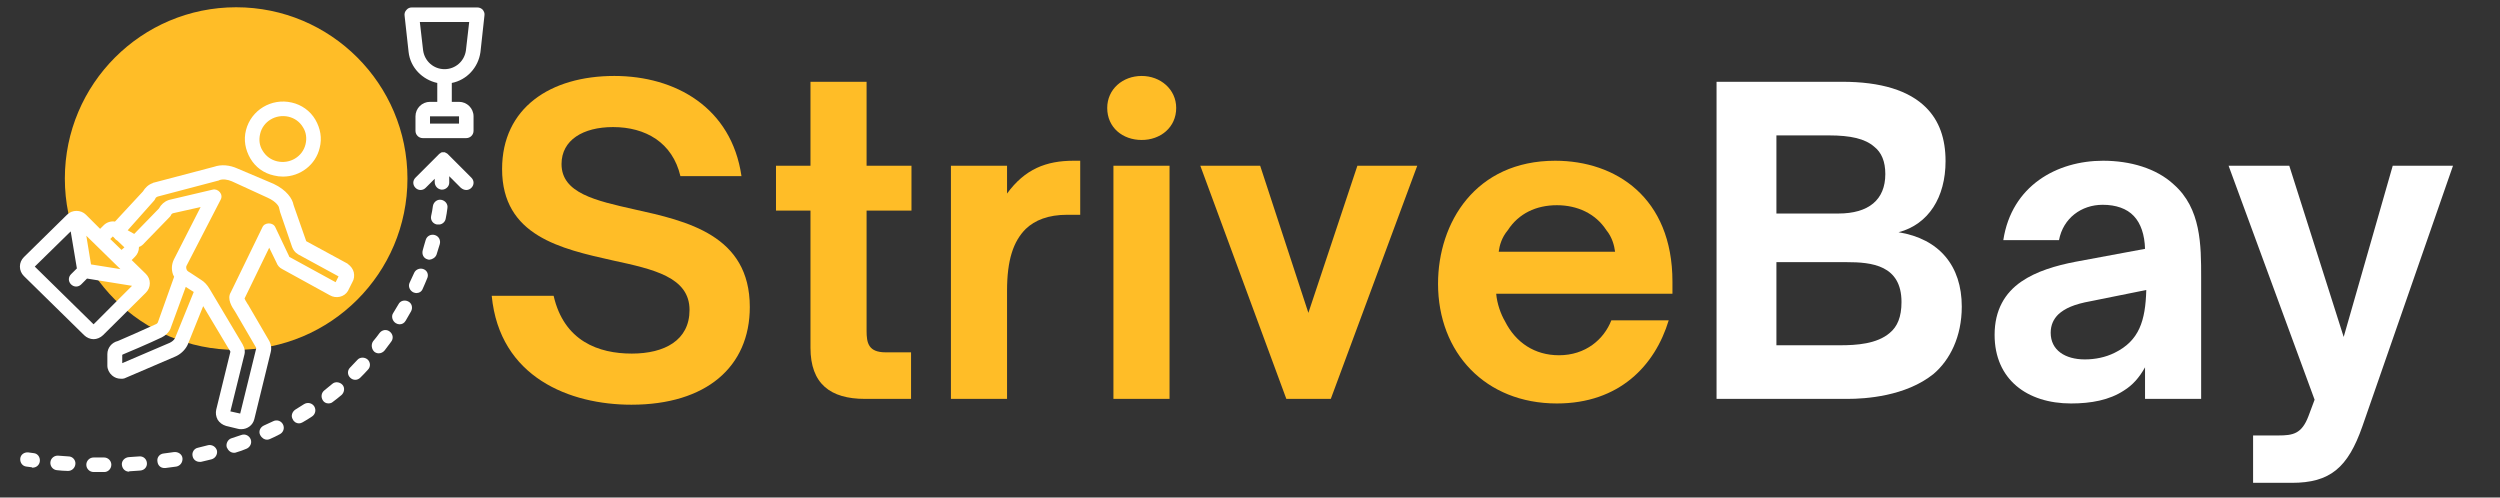
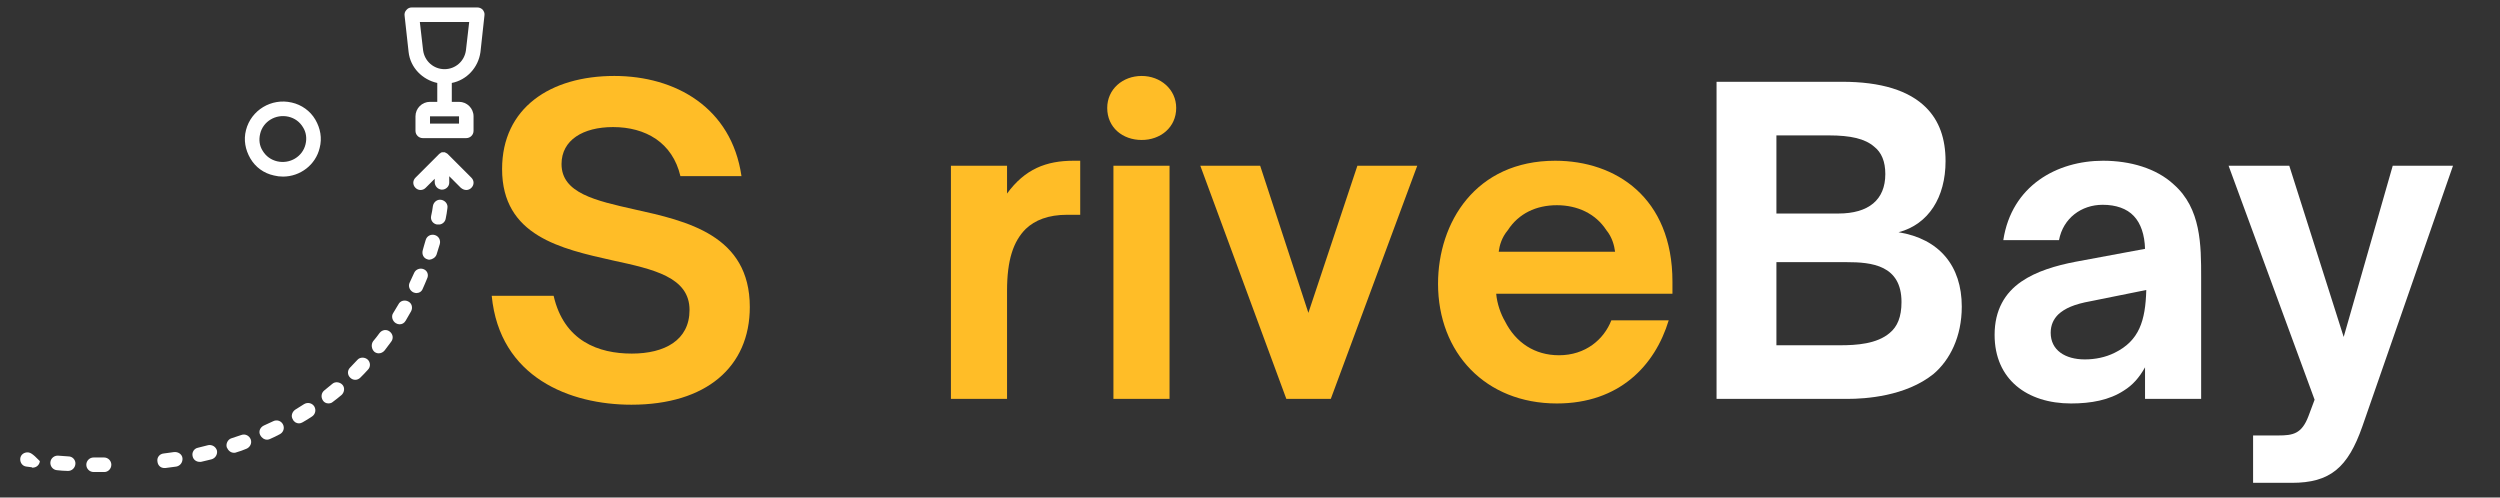
<svg xmlns="http://www.w3.org/2000/svg" width="407" zoomAndPan="magnify" viewBox="0 0 305.25 60.75" height="81" preserveAspectRatio="xMidYMid meet" version="1.0">
  <rect x="0" y="0" width="305.25" height="60.75" fill="#333333" stroke="none" />
  <defs>
    <g />
    <clipPath id="62b2f64dd6">
      <path d="M 7.918 0.887 L 49.75 0.887 L 49.75 42.719 L 7.918 42.719 Z M 7.918 0.887 " clip-rule="nonzero" />
    </clipPath>
    <clipPath id="832fcb6dc5">
      <path d="M 28.836 0.887 C 17.285 0.887 7.918 10.254 7.918 21.805 C 7.918 33.355 17.285 42.719 28.836 42.719 C 40.387 42.719 49.75 33.355 49.75 21.805 C 49.75 10.254 40.387 0.887 28.836 0.887 Z M 28.836 0.887 " clip-rule="nonzero" />
    </clipPath>
    <clipPath id="4ae02c8936">
-       <path d="M 2.43 20 L 44 20 L 44 53 L 2.43 53 Z M 2.43 20 " clip-rule="nonzero" />
-     </clipPath>
+       </clipPath>
    <clipPath id="6f69c9223d">
      <path d="M 14 55 L 18 55 L 18 57.656 L 14 57.656 Z M 14 55 " clip-rule="nonzero" />
    </clipPath>
    <clipPath id="19038407c6">
      <path d="M 19 55 L 23 55 L 23 57.656 L 19 57.656 Z M 19 55 " clip-rule="nonzero" />
    </clipPath>
    <clipPath id="a02d0668c1">
      <path d="M 10 55 L 14 55 L 14 57.656 L 10 57.656 Z M 10 55 " clip-rule="nonzero" />
    </clipPath>
    <clipPath id="45e3632bd3">
      <path d="M 6 55 L 10 55 L 10 57.656 L 6 57.656 Z M 6 55 " clip-rule="nonzero" />
    </clipPath>
    <clipPath id="df38e802a4">
      <path d="M 2.43 55 L 5 55 L 5 57.656 L 2.43 57.656 Z M 2.43 55 " clip-rule="nonzero" />
    </clipPath>
    <clipPath id="0bdc9225ec">
      <path d="M 49 0.887 L 59.195 0.887 L 59.195 17 L 49 17 Z M 49 0.887 " clip-rule="nonzero" />
    </clipPath>
  </defs>
  <g fill="#ffbd27" fill-opacity="1">
    <g transform="translate(58.262, 48.704)">
      <g>
        <path d="M 18.828 0.711 C 27.961 0.711 33.289 -3.906 33.289 -11.215 C 33.289 -19.992 25.625 -21.719 19.184 -23.141 C 14.461 -24.207 10.301 -25.121 10.301 -28.672 C 10.301 -31.613 12.941 -33.188 16.594 -33.188 C 20.551 -33.188 23.852 -31.309 24.816 -27.199 L 32.273 -27.199 C 31.059 -35.574 24.207 -39.43 16.746 -39.43 C 8.93 -39.43 3.043 -35.523 3.043 -28.062 C 3.043 -19.891 10.25 -18.32 16.594 -16.898 C 21.516 -15.832 25.93 -14.867 25.93 -10.859 C 25.93 -7.156 22.887 -5.531 18.879 -5.531 C 14.816 -5.531 10.605 -7.055 9.336 -12.586 L 1.777 -12.586 C 2.742 -2.59 11.367 0.711 18.828 0.711 Z M 18.828 0.711 " />
      </g>
    </g>
  </g>
  <g fill="#ffbd27" fill-opacity="1">
    <g transform="translate(93.58, 48.704)">
      <g>
-         <path d="M 17.66 0 L 17.66 -5.684 L 14.562 -5.684 C 12.434 -5.684 12.23 -6.852 12.23 -8.324 L 12.23 -22.988 L 17.711 -22.988 L 17.711 -28.469 L 12.23 -28.469 L 12.23 -38.719 L 5.379 -38.719 L 5.379 -28.469 L 1.168 -28.469 L 1.168 -22.988 L 5.379 -22.988 L 5.379 -6.242 C 5.379 -1.828 7.816 0 12.027 0 Z M 17.66 0 " />
-       </g>
+         </g>
    </g>
  </g>
  <g fill="#ffbd27" fill-opacity="1">
    <g transform="translate(113.015, 48.704)">
      <g>
        <path d="M 9.945 0 L 9.945 -13.195 C 9.945 -16.949 10.707 -19.234 12.23 -20.754 C 13.348 -21.82 14.969 -22.48 17.305 -22.48 L 18.879 -22.48 L 18.879 -29.078 L 18.066 -29.078 C 14.715 -29.078 12.129 -28.062 9.945 -25.07 L 9.945 -28.469 L 3.094 -28.469 L 3.094 0 Z M 9.945 0 " />
      </g>
    </g>
  </g>
  <g fill="#ffbd27" fill-opacity="1">
    <g transform="translate(132.856, 48.704)">
      <g>
        <path d="M 6.547 -31.613 C 8.828 -31.613 10.758 -33.137 10.758 -35.523 C 10.758 -37.805 8.828 -39.43 6.547 -39.43 C 4.211 -39.43 2.336 -37.805 2.336 -35.523 C 2.336 -33.137 4.211 -31.613 6.547 -31.613 Z M 9.945 0 L 9.945 -28.469 L 3.094 -28.469 L 3.094 0 Z M 9.945 0 " />
      </g>
    </g>
  </g>
  <g fill="#ffbd27" fill-opacity="1">
    <g transform="translate(145.948, 48.704)">
      <g>
        <path d="M 16.543 0 L 27.098 -28.469 L 19.789 -28.469 L 13.805 -10.504 L 7.918 -28.469 L 0.609 -28.469 L 11.113 0 Z M 16.543 0 " />
      </g>
    </g>
  </g>
  <g fill="#ffbd27" fill-opacity="1">
    <g transform="translate(173.655, 48.704)">
      <g>
        <path d="M 16.441 0.559 C 24.055 0.559 28.418 -4.059 30.094 -9.59 L 23.09 -9.59 C 22.176 -7.258 19.941 -5.328 16.695 -5.328 C 13.754 -5.328 11.418 -6.852 10.098 -9.488 C 9.59 -10.352 9.133 -11.621 9.031 -12.84 L 30.551 -12.84 L 30.551 -14.309 C 30.551 -24.613 23.598 -29.078 16.238 -29.078 C 6.496 -29.078 1.93 -21.516 1.93 -14.059 C 1.93 -5.633 7.715 0.559 16.441 0.559 Z M 9.336 -17.965 C 9.438 -18.727 9.691 -19.691 10.453 -20.602 C 11.773 -22.633 13.906 -23.648 16.441 -23.648 C 18.93 -23.648 21.16 -22.633 22.48 -20.602 C 23.191 -19.742 23.445 -18.727 23.547 -17.965 Z M 9.336 -17.965 " />
      </g>
    </g>
  </g>
  <g fill="#ffffff" fill-opacity="1">
    <g transform="translate(206.142, 48.704)">
      <g>
        <path d="M 19.438 0 C 21.617 0 26.539 -0.305 29.941 -3.043 C 31.918 -4.719 33.391 -7.562 33.391 -11.266 C 33.391 -16.238 30.652 -19.539 25.676 -20.348 C 29.332 -21.312 31.41 -24.613 31.41 -29.027 C 31.41 -31.766 30.652 -33.949 29.027 -35.574 C 26.945 -37.652 23.547 -38.719 18.777 -38.719 L 3.449 -38.719 L 3.449 0 Z M 10.758 -32.172 L 17.152 -32.172 C 19.84 -32.172 21.566 -31.766 22.684 -30.805 C 23.598 -30.094 24.055 -28.977 24.055 -27.453 C 24.055 -24.309 22.023 -22.633 18.32 -22.633 L 10.758 -22.633 Z M 10.758 -16.695 L 19.336 -16.695 C 22.379 -16.695 26.031 -16.34 26.031 -11.824 C 26.031 -9.996 25.523 -8.828 24.613 -8.07 C 23.039 -6.699 20.5 -6.547 18.523 -6.547 L 10.758 -6.547 Z M 10.758 -16.695 " />
      </g>
    </g>
  </g>
  <g fill="#ffffff" fill-opacity="1">
    <g transform="translate(241.561, 48.704)">
      <g>
        <path d="M 11.316 0.559 C 13.754 0.559 15.984 0.152 17.762 -1.016 C 18.828 -1.676 19.641 -2.59 20.348 -3.855 L 20.348 0 L 27.199 0 L 27.199 -14.816 C 27.199 -18.777 27.199 -23.242 23.852 -26.184 C 21.719 -28.164 18.523 -29.078 15.223 -29.078 C 9.59 -29.078 4.059 -26.031 3.043 -19.387 L 9.844 -19.387 C 10.352 -22.074 12.586 -23.699 15.172 -23.699 C 16.797 -23.699 18.117 -23.242 18.98 -22.328 C 19.84 -21.414 20.297 -20.043 20.348 -18.32 L 11.875 -16.746 C 9.488 -16.289 7.055 -15.578 5.227 -14.309 C 3.246 -12.941 1.98 -10.859 1.98 -7.816 C 1.98 -2.387 5.938 0.559 11.316 0.559 Z M 12.992 -4.82 C 10.605 -4.82 8.828 -5.938 8.828 -8.07 C 8.828 -9.031 9.184 -9.742 9.742 -10.301 C 10.555 -11.062 11.723 -11.57 13.703 -11.926 L 20.5 -13.297 C 20.398 -9.539 19.641 -7.105 16.645 -5.633 C 15.527 -5.074 14.258 -4.82 12.992 -4.82 Z M 12.992 -4.82 " />
      </g>
    </g>
  </g>
  <g fill="#ffffff" fill-opacity="1">
    <g transform="translate(271.551, 48.704)">
      <g>
        <path d="M 8.273 10.25 C 12.941 10.25 15.121 8.426 16.898 3.348 L 27.961 -28.469 L 20.602 -28.469 L 14.613 -7.562 L 7.969 -28.469 L 0.559 -28.469 L 11.062 0.102 L 10.301 2.133 C 9.488 4.262 8.426 4.465 6.648 4.465 L 3.551 4.465 L 3.551 10.25 Z M 8.273 10.25 " />
      </g>
    </g>
  </g>
  <g clip-path="url(#62b2f64dd6)">
    <g clip-path="url(#832fcb6dc5)">
-       <path fill="#ffbd27" d="M 7.918 0.887 L 49.75 0.887 L 49.75 42.719 L 7.918 42.719 Z M 7.918 0.887 " fill-opacity="1" fill-rule="nonzero" />
-     </g>
+       </g>
  </g>
  <path fill="#ffffff" d="M 33.449 21.426 C 33.805 21.516 34.156 21.562 34.555 21.562 C 36.641 21.562 38.543 20.141 39.031 18.059 C 39.344 16.863 39.121 15.668 38.5 14.602 C 37.879 13.539 36.816 12.785 35.621 12.52 C 33.137 11.945 30.656 13.449 30.035 15.887 C 29.727 17.086 29.949 18.281 30.566 19.344 C 31.188 20.41 32.207 21.16 33.449 21.426 Z M 31.766 16.332 C 32.117 14.824 33.668 13.895 35.223 14.25 C 35.973 14.426 36.594 14.871 36.992 15.535 C 37.391 16.152 37.48 16.906 37.305 17.617 C 36.949 19.125 35.398 20.055 33.848 19.699 C 33.094 19.523 32.473 19.078 32.074 18.414 C 31.676 17.793 31.586 17.086 31.766 16.332 Z M 31.766 16.332 " fill-opacity="1" fill-rule="nonzero" />
  <g clip-path="url(#4ae02c8936)">
    <path fill="#ffffff" d="M 10.273 40.926 C 10.582 41.234 11.027 41.414 11.426 41.414 C 11.824 41.414 12.266 41.234 12.578 40.926 L 17.805 35.742 C 18.117 35.43 18.293 35.031 18.293 34.59 C 18.293 34.145 18.117 33.746 17.805 33.438 L 16.078 31.754 L 16.477 31.355 C 16.785 31.043 16.965 30.645 16.965 30.203 C 16.965 30.203 16.965 30.156 16.965 30.156 C 17.23 30.07 17.449 29.891 17.629 29.672 L 20.688 26.523 C 20.73 26.48 20.82 26.391 20.863 26.301 C 20.906 26.168 20.996 26.082 21.129 26.035 L 24.496 25.281 L 21.219 31.707 C 20.953 32.285 20.906 32.906 21.129 33.527 C 21.172 33.613 21.219 33.703 21.262 33.793 L 19.27 39.375 C 19.223 39.465 19.137 39.551 19 39.598 C 17.762 40.172 14.926 41.414 14.395 41.637 C 13.641 41.812 13.109 42.477 13.109 43.23 L 13.109 44.648 C 13.109 45.09 13.328 45.535 13.684 45.844 C 13.996 46.109 14.348 46.242 14.746 46.242 C 14.836 46.242 14.879 46.242 14.969 46.242 C 15.059 46.242 15.148 46.199 15.191 46.199 L 21.395 43.539 C 22.016 43.273 22.547 42.785 22.855 42.211 C 22.855 42.168 22.902 42.121 22.902 42.121 L 24.809 37.379 L 27.91 42.566 C 27.953 42.609 27.953 42.652 27.996 42.699 C 28.043 42.785 28.129 42.875 28.129 42.965 L 26.402 50.012 C 26.312 50.41 26.359 50.852 26.578 51.25 C 26.801 51.605 27.156 51.871 27.598 52.004 L 29.062 52.359 C 29.195 52.402 29.328 52.402 29.461 52.402 C 30.215 52.402 30.879 51.914 31.055 51.164 L 33.051 43.008 C 33.184 42.52 33.094 41.988 32.828 41.547 L 30.348 37.293 C 30.348 37.246 30.301 37.203 30.258 37.16 C 29.992 36.762 29.902 36.539 29.859 36.449 L 32.871 30.246 L 33.758 32.062 C 33.891 32.418 34.113 32.684 34.469 32.859 L 40.273 36.051 C 41.027 36.496 42.047 36.273 42.488 35.52 C 42.488 35.477 42.531 35.477 42.531 35.43 L 43.02 34.457 C 43.242 34.102 43.285 33.66 43.199 33.258 C 43.109 32.859 42.844 32.508 42.488 32.242 C 42.488 32.242 42.445 32.242 42.445 32.195 L 37.391 29.449 L 35.93 25.281 C 35.887 25.195 35.887 25.105 35.84 25.016 C 35.707 24.266 35 23.199 33.402 22.445 L 29.016 20.586 C 28.043 20.141 27.023 20.055 26.137 20.363 L 18.734 22.312 C 18.691 22.312 18.691 22.312 18.648 22.359 C 18.117 22.535 17.719 22.934 17.449 23.379 L 14.039 27.055 C 13.551 26.969 13.02 27.145 12.664 27.5 L 12.223 27.941 L 10.492 26.215 C 9.875 25.594 8.809 25.594 8.188 26.215 L 2.914 31.398 C 2.605 31.707 2.43 32.105 2.43 32.551 C 2.43 32.992 2.605 33.391 2.914 33.703 Z M 21.352 41.324 C 21.219 41.547 20.996 41.723 20.73 41.855 L 14.926 44.34 L 14.926 43.32 C 14.969 43.32 15.016 43.273 15.016 43.273 C 15.148 43.23 18.383 41.855 19.754 41.191 C 20.199 40.969 20.598 40.617 20.82 40.129 C 20.82 40.082 20.863 40.039 20.863 39.996 L 22.68 35.031 L 23.656 35.652 Z M 18.824 24.484 C 18.867 24.441 18.914 24.352 18.957 24.266 C 19 24.129 19.137 24.043 19.27 23.996 L 26.668 22.047 C 26.711 22.047 26.711 22.047 26.758 22.004 C 27.199 21.828 27.777 21.914 28.309 22.137 L 32.652 24.129 C 33.758 24.617 34.07 25.238 34.07 25.371 C 34.113 25.551 34.156 25.684 34.203 25.902 L 35.664 30.156 C 35.797 30.512 36.02 30.82 36.328 31 C 36.328 31 36.375 31 36.375 31.043 L 41.336 33.746 L 40.98 34.457 L 35.309 31.355 C 35.309 31.355 35.309 31.355 35.309 31.309 L 33.625 27.766 C 33.492 27.453 33.184 27.277 32.828 27.277 C 32.473 27.277 32.164 27.453 32.031 27.766 L 28.176 35.695 C 27.688 36.496 28.309 37.469 28.707 38.047 L 31.234 42.387 C 31.277 42.434 31.277 42.477 31.277 42.566 L 29.328 50.496 L 28.129 50.23 L 29.859 43.23 C 29.992 42.652 29.68 42.121 29.461 41.77 L 25.605 35.297 C 25.293 34.766 24.941 34.41 24.586 34.191 L 23.168 33.258 C 23.125 33.258 23.125 33.215 23.078 33.215 C 22.945 33.125 22.812 33.039 22.77 32.859 C 22.723 32.727 22.723 32.551 22.77 32.461 L 26.934 24.398 C 27.113 24.086 27.066 23.73 26.844 23.465 C 26.625 23.199 26.27 23.066 25.961 23.156 L 20.688 24.398 C 20.641 24.398 20.598 24.441 20.555 24.441 C 20.066 24.617 19.668 24.973 19.402 25.461 L 16.387 28.562 L 15.59 28.117 Z M 13.773 28.871 L 13.996 29.094 C 14.082 29.227 14.215 29.316 14.348 29.402 L 15.191 30.203 L 14.836 30.512 L 13.461 29.184 Z M 11.113 32.285 L 10.539 28.785 L 14.703 32.859 Z M 8.633 28.254 L 9.387 32.773 L 8.676 33.48 C 8.32 33.836 8.32 34.367 8.676 34.723 C 8.855 34.898 9.074 34.988 9.297 34.988 C 9.52 34.988 9.742 34.898 9.918 34.723 L 10.625 34.012 L 16.121 34.898 L 11.426 39.598 L 4.246 32.551 Z M 8.633 28.254 " fill-opacity="1" fill-rule="nonzero" />
  </g>
  <path fill="#ffffff" d="M 54.41 26.746 C 54.496 26.301 54.586 25.859 54.629 25.414 C 54.719 24.93 54.363 24.484 53.879 24.398 C 53.391 24.309 52.945 24.664 52.859 25.148 C 52.812 25.551 52.727 25.992 52.637 26.391 C 52.547 26.879 52.859 27.32 53.344 27.41 C 53.391 27.41 53.434 27.41 53.523 27.41 C 53.922 27.453 54.32 27.145 54.41 26.746 Z M 54.41 26.746 " fill-opacity="1" fill-rule="nonzero" />
  <path fill="#ffffff" d="M 48.336 39.465 C 48.473 39.551 48.648 39.598 48.781 39.598 C 49.09 39.598 49.355 39.465 49.535 39.152 C 49.758 38.754 49.977 38.398 50.199 38 C 50.422 37.559 50.289 37.027 49.844 36.805 C 49.402 36.582 48.871 36.715 48.648 37.16 C 48.426 37.512 48.203 37.914 47.984 38.266 C 47.762 38.621 47.895 39.199 48.336 39.465 Z M 48.336 39.465 " fill-opacity="1" fill-rule="nonzero" />
  <g clip-path="url(#6f69c9223d)">
-     <path fill="#ffffff" d="M 15.812 57.543 C 16.254 57.5 16.699 57.5 17.141 57.453 C 17.629 57.41 17.984 57.012 17.938 56.523 C 17.895 56.035 17.496 55.684 17.008 55.727 C 16.566 55.77 16.164 55.77 15.723 55.816 C 15.234 55.859 14.836 56.258 14.879 56.746 C 14.926 57.234 15.281 57.59 15.766 57.59 C 15.766 57.543 15.766 57.543 15.812 57.543 Z M 15.812 57.543 " fill-opacity="1" fill-rule="nonzero" />
-   </g>
+     </g>
  <path fill="#ffffff" d="M 51.707 32.859 C 51.262 32.684 50.73 32.906 50.555 33.348 C 50.375 33.746 50.199 34.145 50.023 34.5 C 49.801 34.945 50.023 35.477 50.465 35.695 C 50.598 35.742 50.73 35.785 50.82 35.785 C 51.176 35.785 51.484 35.609 51.617 35.254 C 51.793 34.855 51.973 34.457 52.148 34.012 C 52.371 33.57 52.191 33.039 51.707 32.859 Z M 51.707 32.859 " fill-opacity="1" fill-rule="nonzero" />
  <path fill="#ffffff" d="M 24.363 56.391 C 24.41 56.391 24.496 56.391 24.543 56.391 C 24.984 56.305 25.426 56.168 25.828 56.082 C 26.312 55.949 26.578 55.461 26.492 55.02 C 26.359 54.531 25.871 54.266 25.426 54.352 C 25.027 54.441 24.586 54.574 24.188 54.664 C 23.699 54.75 23.391 55.238 23.523 55.727 C 23.609 56.125 23.965 56.391 24.363 56.391 Z M 24.363 56.391 " fill-opacity="1" fill-rule="nonzero" />
  <g clip-path="url(#19038407c6)">
    <path fill="#ffffff" d="M 20.066 57.145 C 20.109 57.145 20.152 57.145 20.199 57.145 C 20.641 57.102 21.086 57.012 21.527 56.969 C 22.016 56.879 22.324 56.438 22.281 55.949 C 22.238 55.461 21.75 55.152 21.262 55.195 C 20.863 55.238 20.422 55.328 19.977 55.371 C 19.488 55.418 19.137 55.859 19.223 56.348 C 19.27 56.836 19.621 57.145 20.066 57.145 Z M 20.066 57.145 " fill-opacity="1" fill-rule="nonzero" />
  </g>
  <path fill="#ffffff" d="M 53.301 31.09 C 53.434 30.645 53.566 30.246 53.699 29.805 C 53.832 29.316 53.566 28.828 53.078 28.695 C 52.594 28.562 52.105 28.828 51.973 29.316 C 51.84 29.715 51.75 30.113 51.617 30.555 C 51.484 31.043 51.707 31.531 52.191 31.664 C 52.281 31.707 52.371 31.707 52.461 31.707 C 52.812 31.664 53.168 31.441 53.301 31.09 Z M 53.301 31.09 " fill-opacity="1" fill-rule="nonzero" />
  <g clip-path="url(#a02d0668c1)">
    <path fill="#ffffff" d="M 13.594 56.746 C 13.594 56.258 13.195 55.859 12.711 55.859 L 12.664 55.859 C 12.266 55.859 11.867 55.859 11.426 55.859 C 10.938 55.859 10.539 56.258 10.539 56.746 C 10.539 57.234 10.938 57.633 11.426 57.633 C 11.824 57.633 12.266 57.633 12.664 57.633 C 12.664 57.633 12.664 57.633 12.711 57.633 L 12.754 57.633 C 13.195 57.633 13.594 57.234 13.594 56.746 Z M 13.594 56.746 " fill-opacity="1" fill-rule="nonzero" />
  </g>
  <path fill="#ffffff" d="M 40.094 49.258 C 40.273 49.258 40.496 49.211 40.629 49.078 C 40.98 48.812 41.336 48.547 41.691 48.238 C 42.047 47.926 42.133 47.352 41.824 46.996 C 41.512 46.641 40.938 46.555 40.582 46.863 C 40.273 47.129 39.918 47.395 39.609 47.66 C 39.211 47.973 39.164 48.504 39.43 48.902 C 39.562 49.125 39.828 49.258 40.094 49.258 Z M 40.094 49.258 " fill-opacity="1" fill-rule="nonzero" />
  <path fill="#ffffff" d="M 36.508 51.695 C 36.641 51.695 36.816 51.648 36.949 51.562 C 37.348 51.34 37.703 51.117 38.102 50.852 C 38.5 50.586 38.633 50.055 38.367 49.613 C 38.102 49.211 37.57 49.078 37.125 49.344 C 36.773 49.566 36.418 49.789 36.062 50.012 C 35.664 50.277 35.488 50.809 35.754 51.207 C 35.887 51.516 36.195 51.695 36.508 51.695 Z M 36.508 51.695 " fill-opacity="1" fill-rule="nonzero" />
  <path fill="#ffffff" d="M 45.723 42.965 C 45.902 43.098 46.078 43.141 46.254 43.141 C 46.52 43.141 46.785 43.008 46.965 42.785 C 47.23 42.434 47.496 42.078 47.762 41.723 C 48.07 41.324 47.984 40.793 47.586 40.484 C 47.188 40.172 46.652 40.262 46.344 40.66 C 46.078 41.016 45.855 41.324 45.547 41.68 C 45.281 42.078 45.367 42.652 45.723 42.965 Z M 45.723 42.965 " fill-opacity="1" fill-rule="nonzero" />
  <path fill="#ffffff" d="M 42.754 46.109 C 42.93 46.289 43.152 46.375 43.375 46.375 C 43.598 46.375 43.816 46.289 43.996 46.109 C 44.305 45.801 44.617 45.488 44.926 45.137 C 45.281 44.781 45.234 44.207 44.883 43.895 C 44.527 43.586 43.949 43.586 43.641 43.938 C 43.332 44.25 43.066 44.559 42.754 44.871 C 42.398 45.223 42.398 45.758 42.754 46.109 Z M 42.754 46.109 " fill-opacity="1" fill-rule="nonzero" />
  <path fill="#ffffff" d="M 32.605 53.688 C 32.738 53.688 32.871 53.645 32.961 53.602 C 33.359 53.422 33.758 53.246 34.156 53.023 C 34.602 52.801 34.777 52.27 34.555 51.828 C 34.336 51.383 33.805 51.207 33.359 51.43 C 32.961 51.605 32.605 51.781 32.207 51.961 C 31.766 52.18 31.543 52.668 31.766 53.113 C 31.984 53.512 32.297 53.688 32.605 53.688 Z M 32.605 53.688 " fill-opacity="1" fill-rule="nonzero" />
  <g clip-path="url(#45e3632bd3)">
    <path fill="#ffffff" d="M 7.125 55.637 C 6.637 55.594 6.195 55.949 6.152 56.438 C 6.105 56.922 6.461 57.367 6.949 57.41 C 7.391 57.453 7.836 57.5 8.277 57.5 C 8.277 57.5 8.32 57.5 8.32 57.5 C 8.766 57.5 9.164 57.145 9.207 56.656 C 9.254 56.168 8.855 55.727 8.367 55.727 C 7.969 55.684 7.523 55.684 7.125 55.637 Z M 7.125 55.637 " fill-opacity="1" fill-rule="nonzero" />
  </g>
  <path fill="#ffffff" d="M 28.574 55.285 C 28.664 55.285 28.75 55.285 28.84 55.238 C 29.281 55.105 29.684 54.973 30.082 54.797 C 30.523 54.617 30.789 54.133 30.613 53.645 C 30.434 53.199 29.949 52.934 29.461 53.113 C 29.062 53.246 28.664 53.379 28.262 53.512 C 27.82 53.645 27.555 54.176 27.688 54.617 C 27.863 55.02 28.176 55.285 28.574 55.285 Z M 28.574 55.285 " fill-opacity="1" fill-rule="nonzero" />
  <g clip-path="url(#df38e802a4)">
-     <path fill="#ffffff" d="M 3.98 57.102 C 4.422 57.102 4.82 56.789 4.867 56.305 C 4.91 55.816 4.602 55.371 4.113 55.328 C 3.891 55.285 3.668 55.285 3.449 55.238 C 2.961 55.195 2.516 55.504 2.473 55.992 C 2.43 56.48 2.738 56.922 3.227 56.969 C 3.449 57.012 3.668 57.012 3.891 57.055 C 3.891 57.102 3.934 57.102 3.98 57.102 Z M 3.98 57.102 " fill-opacity="1" fill-rule="nonzero" />
+     <path fill="#ffffff" d="M 3.98 57.102 C 4.422 57.102 4.82 56.789 4.867 56.305 C 3.891 55.285 3.668 55.285 3.449 55.238 C 2.961 55.195 2.516 55.504 2.473 55.992 C 2.43 56.48 2.738 56.922 3.227 56.969 C 3.449 57.012 3.668 57.012 3.891 57.055 C 3.891 57.102 3.934 57.102 3.98 57.102 Z M 3.98 57.102 " fill-opacity="1" fill-rule="nonzero" />
  </g>
  <path fill="#ffffff" d="M 56.934 23.199 C 57.156 23.199 57.379 23.113 57.555 22.934 C 57.91 22.578 57.91 22.047 57.555 21.695 L 54.762 18.902 C 54.719 18.855 54.719 18.855 54.676 18.812 C 54.676 18.812 54.629 18.77 54.629 18.77 C 54.586 18.77 54.586 18.723 54.543 18.723 C 54.543 18.723 54.496 18.68 54.496 18.68 C 54.453 18.68 54.453 18.68 54.41 18.637 C 54.363 18.637 54.363 18.637 54.32 18.59 C 54.277 18.59 54.277 18.59 54.23 18.59 C 54.188 18.59 54.188 18.59 54.145 18.59 C 54.098 18.59 54.098 18.59 54.055 18.59 C 54.012 18.59 54.012 18.59 53.965 18.59 C 53.922 18.59 53.922 18.59 53.879 18.637 C 53.832 18.637 53.832 18.637 53.789 18.68 C 53.789 18.68 53.746 18.723 53.746 18.723 C 53.699 18.723 53.699 18.77 53.656 18.77 C 53.656 18.77 53.609 18.812 53.609 18.812 C 53.566 18.855 53.566 18.855 53.523 18.902 L 50.73 21.695 C 50.375 22.047 50.375 22.578 50.73 22.934 C 50.906 23.113 51.129 23.199 51.352 23.199 C 51.574 23.199 51.793 23.113 51.973 22.934 L 53.078 21.828 C 53.078 21.961 53.078 22.094 53.078 22.227 C 53.078 22.711 53.434 23.113 53.922 23.156 C 53.922 23.156 53.922 23.156 53.965 23.156 C 54.453 23.156 54.852 22.758 54.852 22.312 C 54.852 22.094 54.852 21.871 54.852 21.605 C 54.852 21.562 54.852 21.562 54.852 21.516 L 56.27 22.934 C 56.492 23.113 56.715 23.199 56.934 23.199 Z M 56.934 23.199 " fill-opacity="1" fill-rule="nonzero" />
  <g clip-path="url(#0bdc9225ec)">
    <path fill="#ffffff" d="M 49.891 6.359 C 50.109 8.266 51.574 9.73 53.391 10.129 L 53.391 12.434 L 52.504 12.434 C 51.527 12.434 50.73 13.23 50.73 14.203 L 50.73 15.977 C 50.73 16.465 51.129 16.863 51.617 16.863 L 56.934 16.863 C 57.422 16.863 57.82 16.465 57.82 15.977 L 57.82 14.203 C 57.82 13.23 57.023 12.434 56.047 12.434 L 55.164 12.434 L 55.164 10.129 C 56.98 9.773 58.398 8.266 58.664 6.359 L 59.152 1.887 C 59.195 1.621 59.105 1.398 58.93 1.176 C 58.75 1 58.531 0.91 58.266 0.91 L 50.289 0.91 C 50.023 0.91 49.801 1 49.621 1.219 C 49.445 1.398 49.355 1.664 49.402 1.93 Z M 56.047 15.09 L 52.504 15.09 L 52.504 14.203 L 56.047 14.203 Z M 57.289 2.684 L 56.891 6.141 C 56.715 7.469 55.605 8.445 54.277 8.445 C 52.945 8.445 51.84 7.469 51.66 6.141 L 51.262 2.684 Z M 57.289 2.684 " fill-opacity="1" fill-rule="nonzero" />
  </g>
</svg>